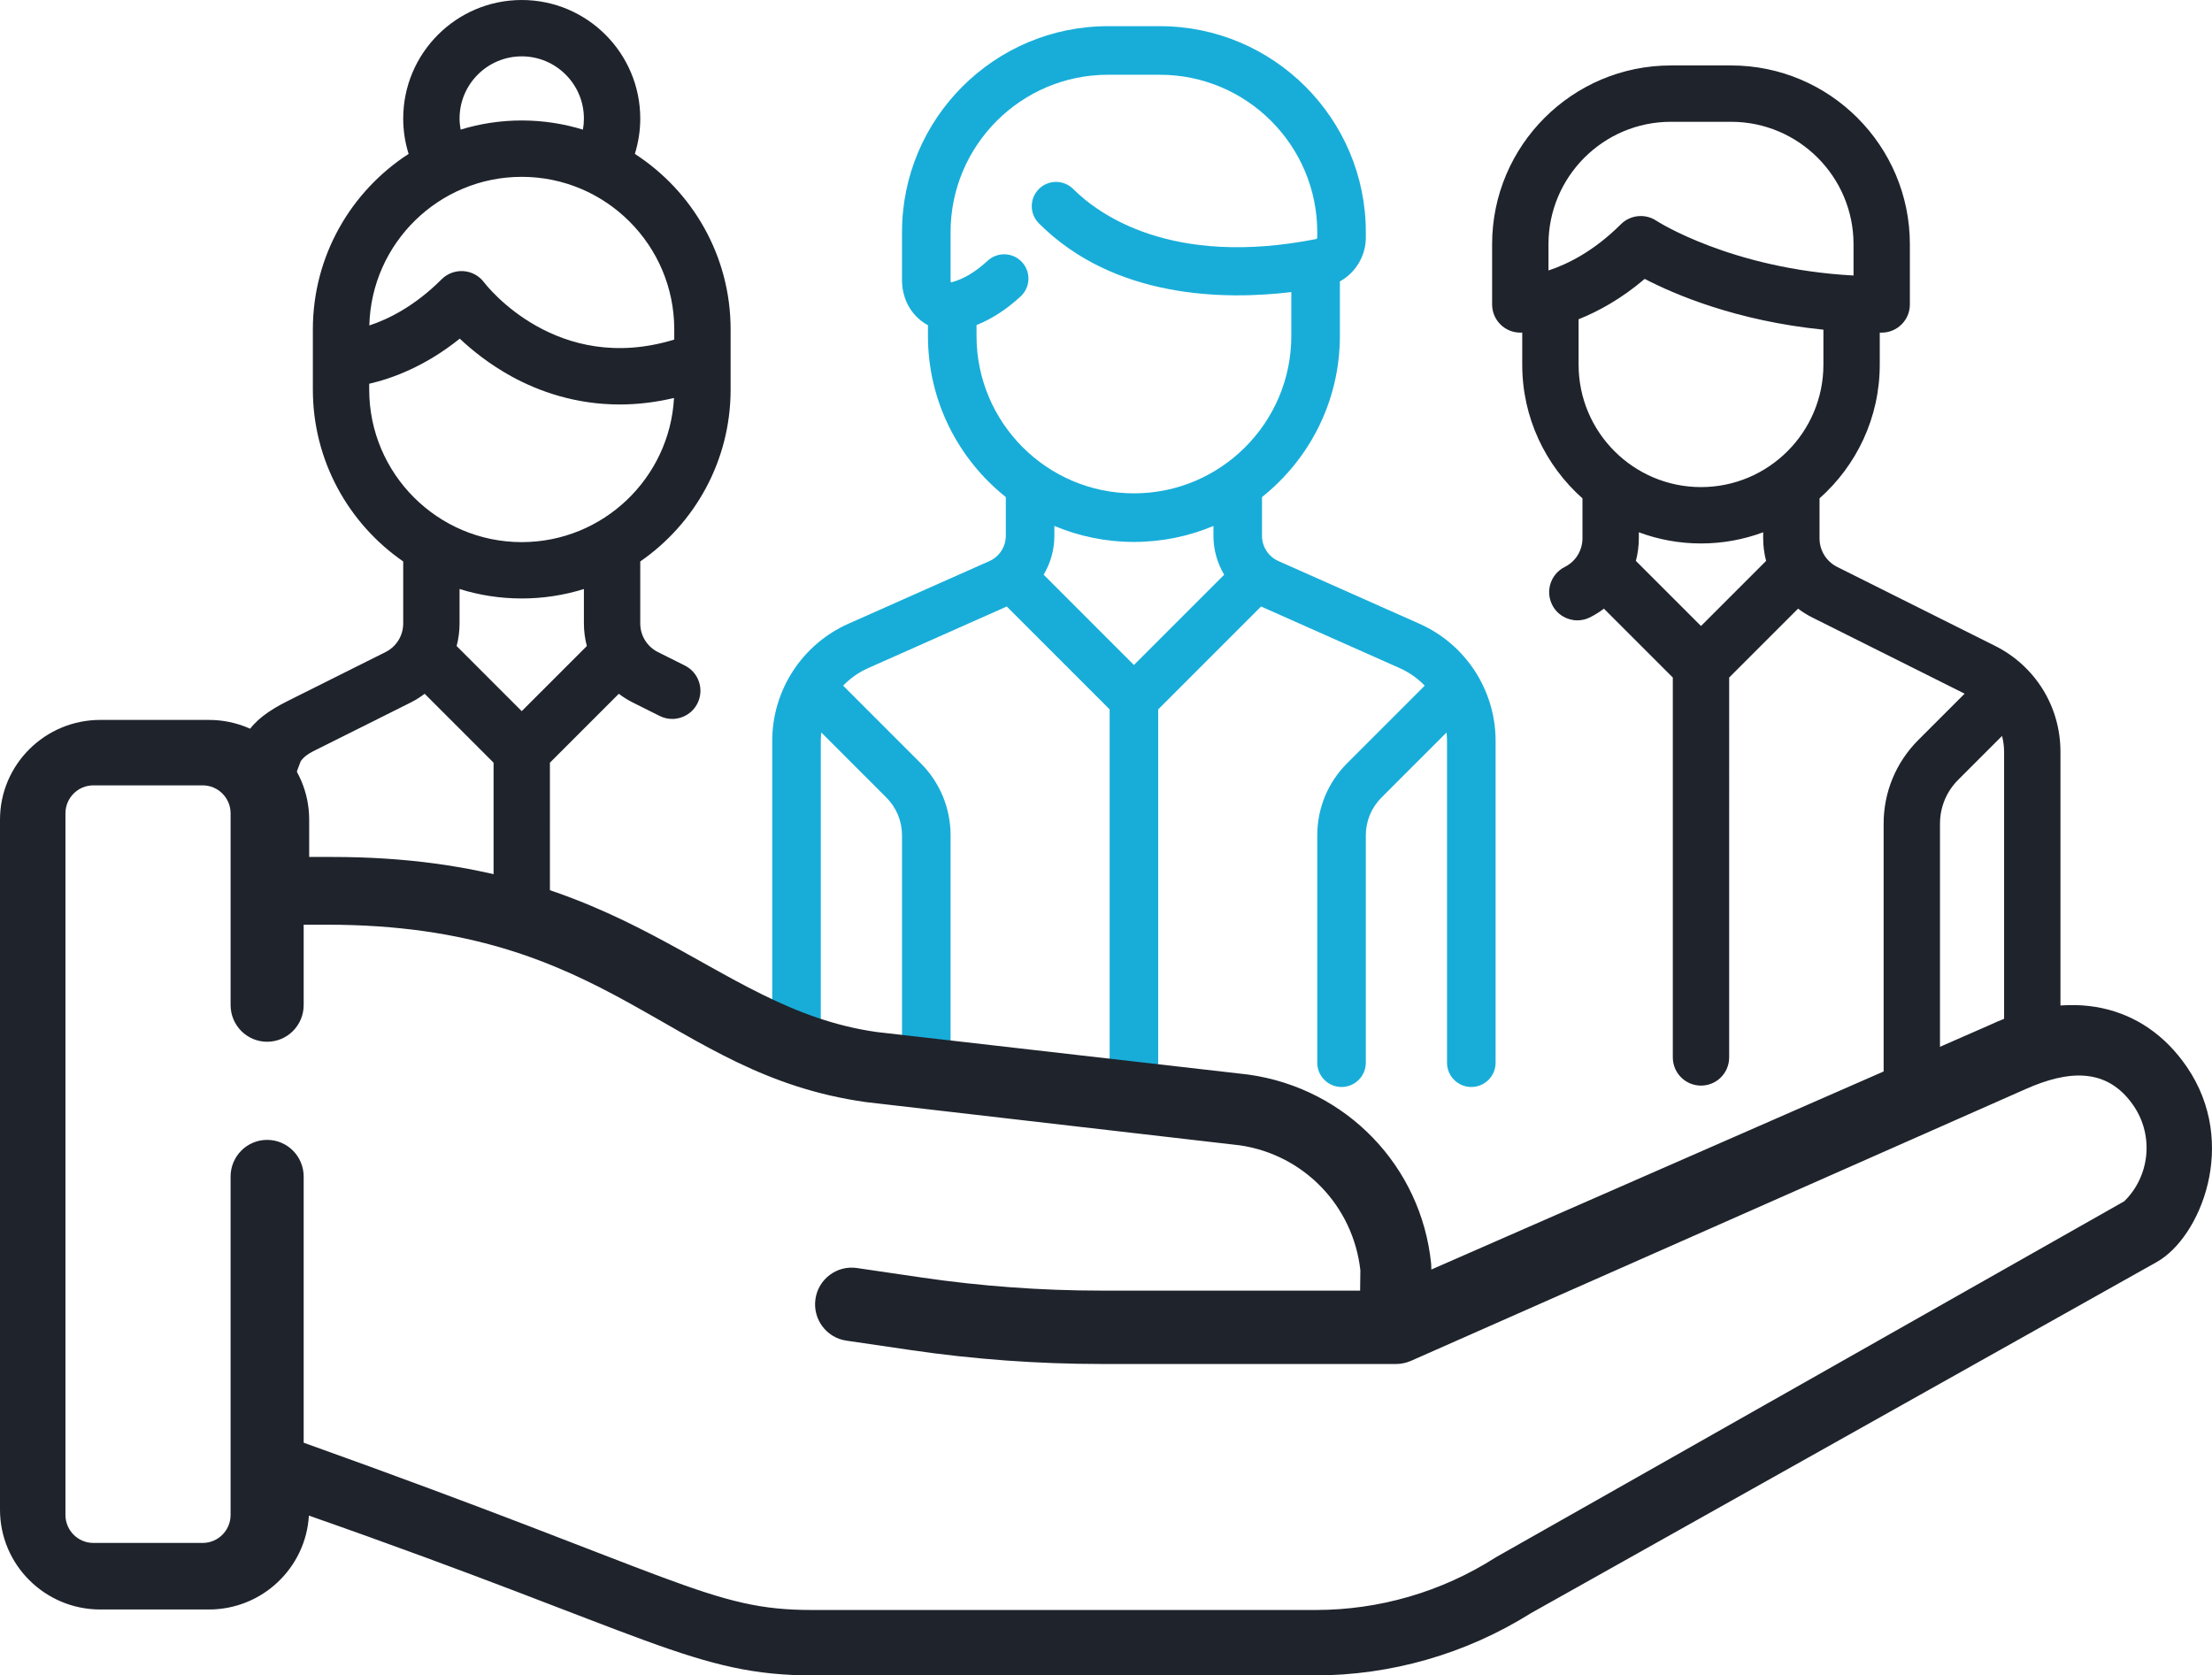
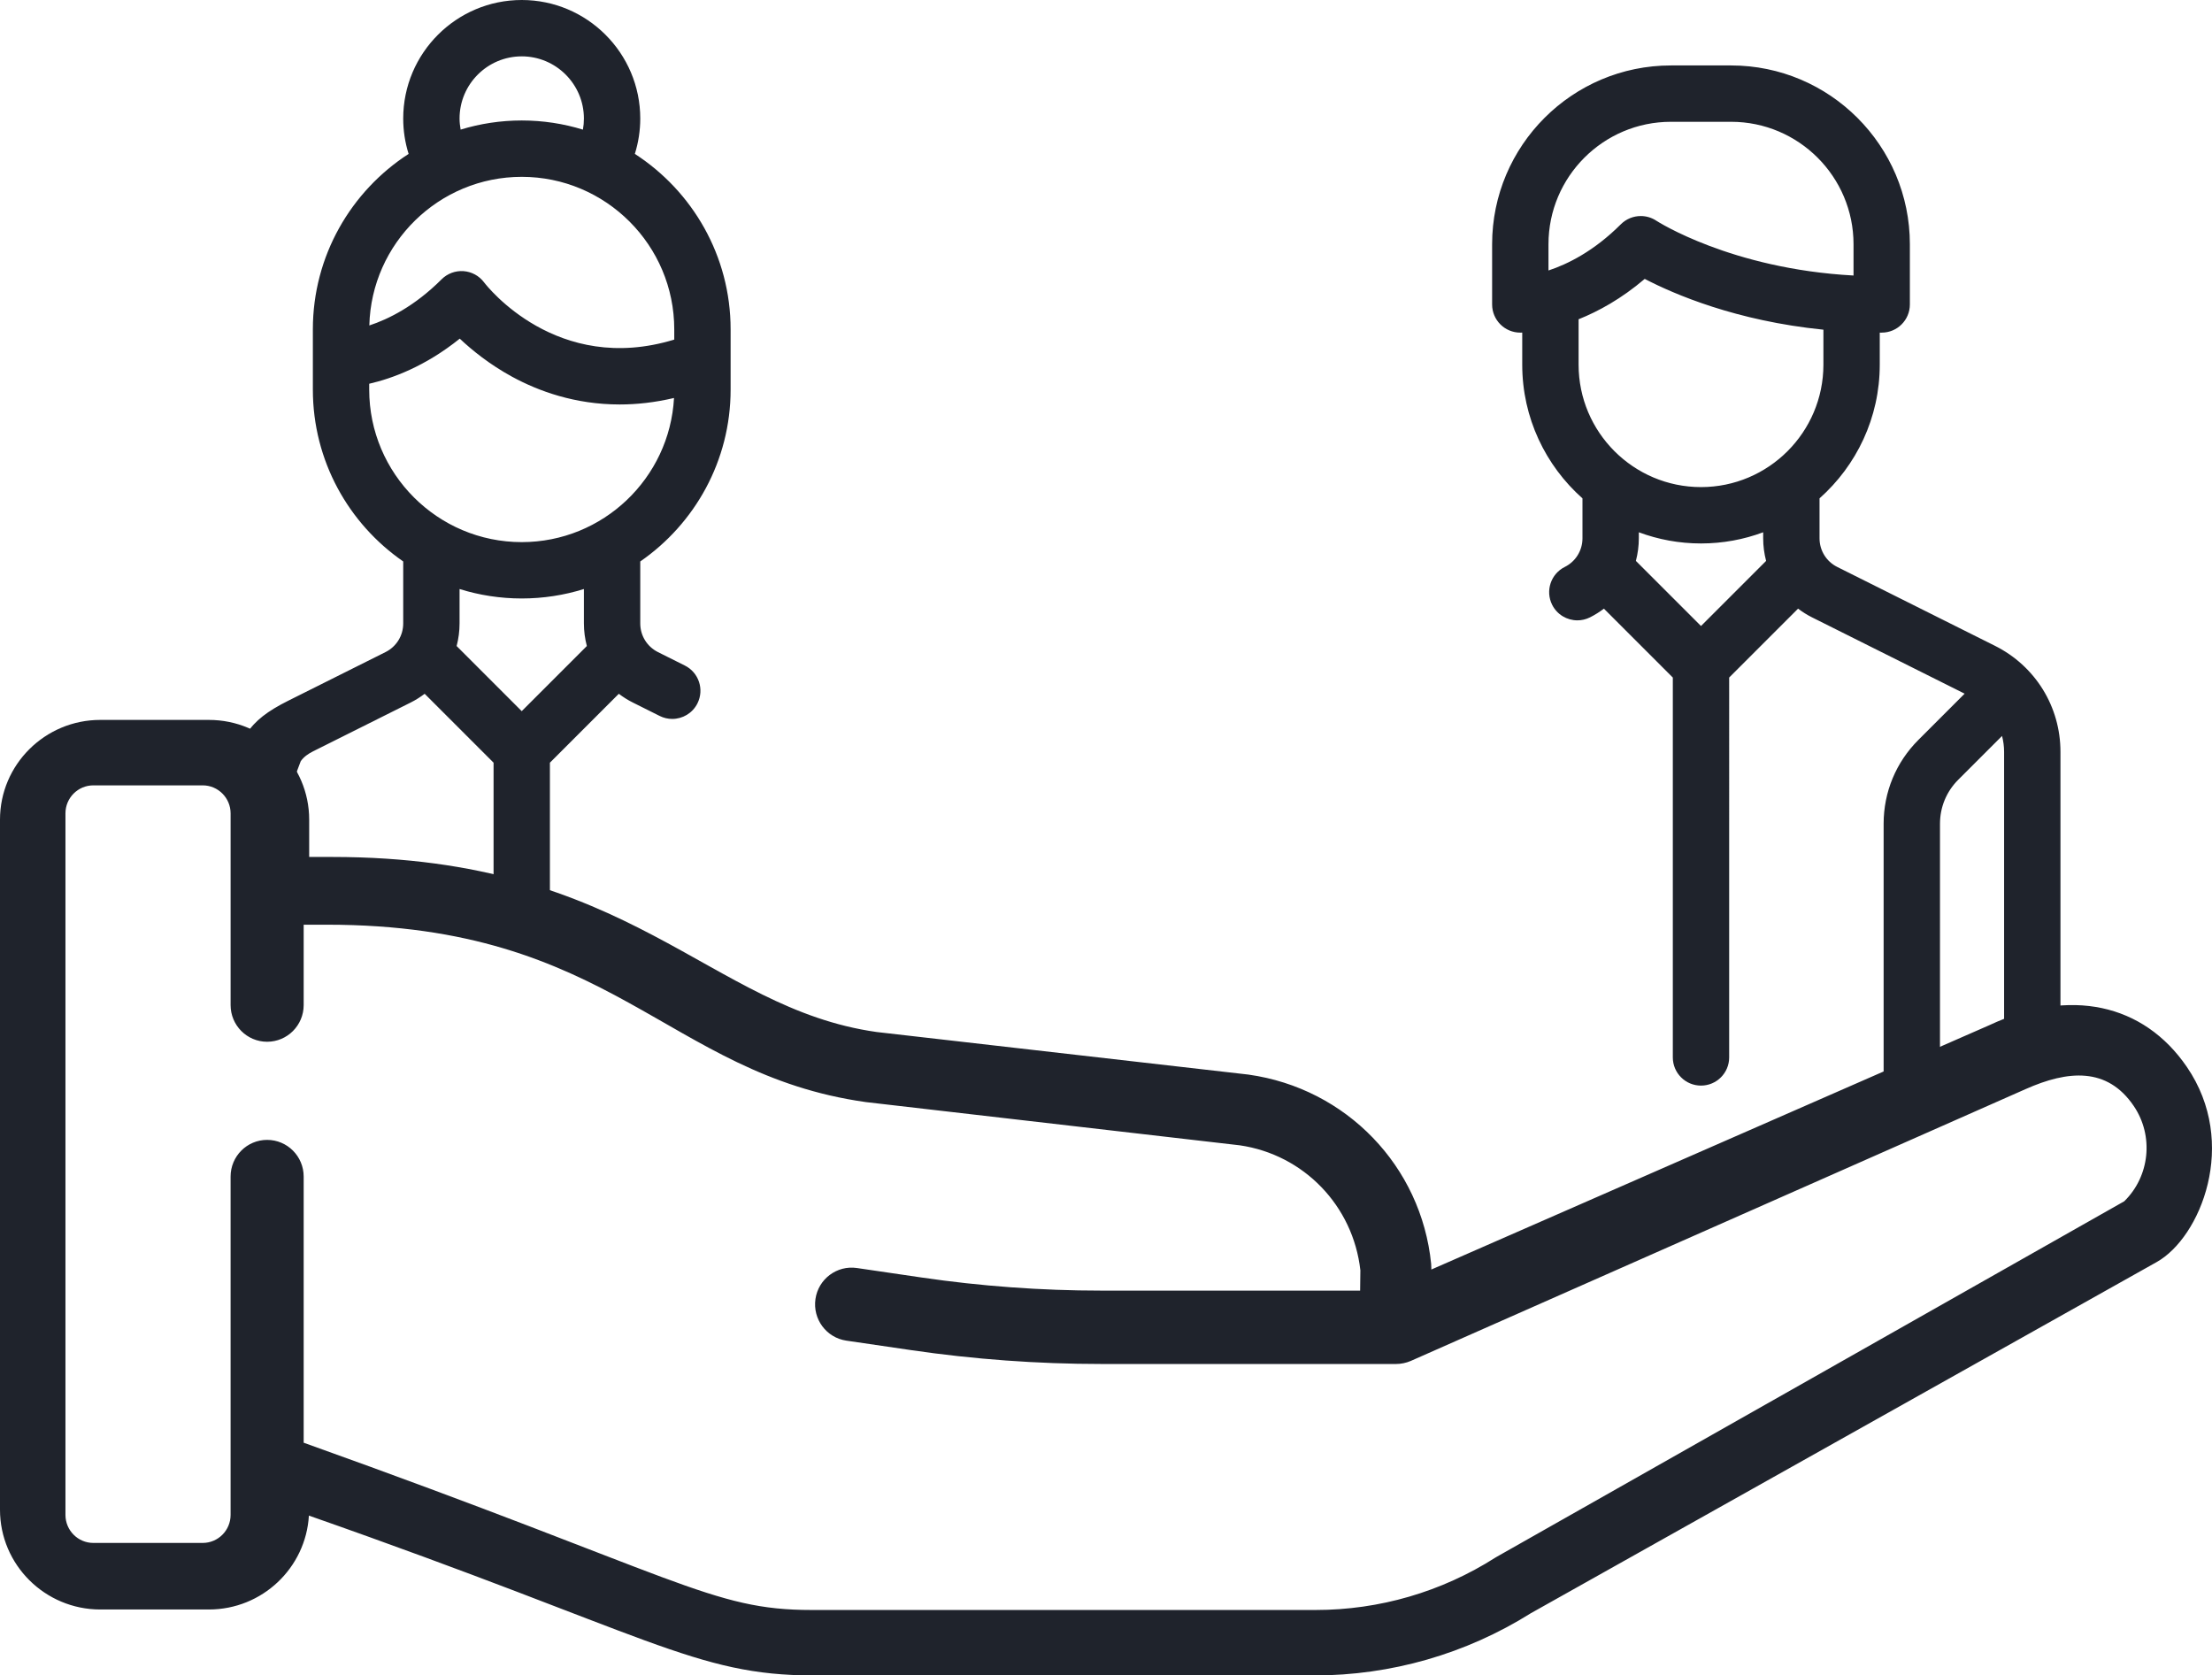
<svg xmlns="http://www.w3.org/2000/svg" width="169" height="128" viewBox="0 0 169 128">
  <g fill="none" fill-rule="evenodd">
    <g>
      <g>
        <g>
          <g fill-rule="nonzero">
-             <path fill="#18ADD9" d="M108.453 47.656l-10.78-4.792c-.762-.338-1.254-1.095-1.254-1.928v-2.96c3.622-2.886 5.95-7.33 5.95-12.309V21.5c1.192-.66 1.982-1.933 1.982-3.36v-.405C104.351 9.06 97.292 2 88.616 2H84.65c-8.676 0-15.735 7.059-15.735 15.735v3.67c0 1.254.54 2.39 1.48 3.117.16.124.327.232.502.326v.819c0 4.98 2.328 9.423 5.949 12.308v2.96c0 .834-.492 1.59-1.253 1.93l-10.781 4.79C61.282 49.226 59 52.736 59 56.6v22.324c0 1.024.83 1.855 1.855 1.855s1.855-.83 1.855-1.855V56.599c0-.215.016-.427.038-.638l4.968 4.967c.773.774 1.199 1.801 1.199 2.895v17.365c0 1.024.83 1.855 1.855 1.855 1.024 0 1.855-.83 1.855-1.855V63.823c0-2.085-.812-4.044-2.286-5.518l-5.922-5.922c.534-.554 1.174-1.013 1.902-1.337l10.599-4.71 7.86 7.86v26.992c0 1.024.83 1.855 1.855 1.855s1.855-.83 1.855-1.855V54.196l7.86-7.86 10.599 4.71c.728.324 1.368.783 1.902 1.337l-5.922 5.922c-1.474 1.474-2.286 3.433-2.286 5.518v17.365c0 1.024.83 1.855 1.855 1.855s1.855-.83 1.855-1.855V63.823c0-1.093.426-2.121 1.2-2.895l4.967-4.967c.022.21.037.423.037.638v24.589c0 1.024.83 1.855 1.855 1.855s1.856-.83 1.856-1.855V56.599c-.001-3.864-2.282-7.374-5.813-8.943zm-21.82 3.148l-6.897-6.897c.524-.882.82-1.903.82-2.971v-.755c1.87.786 3.924 1.222 6.077 1.222 2.152 0 4.205-.436 6.076-1.222v.755c0 1.068.296 2.089.82 2.971l-6.897 6.897zm0-13.112c-6.631 0-12.025-5.394-12.025-12.025v-.834c1.157-.46 2.287-1.19 3.369-2.187.753-.695.8-1.869.105-2.622-.695-.753-1.869-.8-2.622-.105-.928.857-1.855 1.41-2.755 1.645-.021.006-.037.008-.049.009-.013-.026-.031-.08-.031-.168v-3.67c0-6.63 5.394-12.024 12.025-12.024h3.965c6.631 0 12.025 5.394 12.025 12.025v.404c0 .06-.036.112-.083.122-11.11 2.194-16.682-1.941-18.561-3.821-.725-.725-1.9-.725-2.624 0-.725.724-.725 1.9 0 2.623 5.761 5.761 14.168 5.865 19.286 5.25v3.353c0 6.63-5.395 12.025-12.025 12.025z" transform="translate(-555 -3112) translate(0 3024) translate(555 88)" />
            <path fill="#1F232C" d="M55.82 29.765v-4.603c0-5.616-2.919-10.56-7.316-13.405.271-.871.413-1.784.413-2.701C48.917 4.062 44.855 0 39.861 0c-4.993 0-9.055 4.062-9.055 9.056 0 .929.14 1.832.413 2.701-4.398 2.845-7.316 7.79-7.316 13.405v4.602c0 5.439 2.736 10.248 6.903 13.13v4.734c0 .934-.52 1.774-1.354 2.191l-7.446 3.723C18.918 55.086 18 56.548 18 60l3.306 2.573 1.67-4.418c.234-.337.577-.572.955-.761l7.447-3.723c.381-.191.736-.417 1.067-.667l5.264 5.264v11.564c0 1.188.963 2.152 2.152 2.152 1.19 0 2.153-.964 2.153-2.152V58.268l5.264-5.264c.331.25.686.476 1.067.666l2.054 1.027c.309.155.637.228.961.228.79 0 1.55-.436 1.927-1.19.532-1.064.1-2.357-.963-2.888l-2.053-1.027c-.835-.418-1.354-1.257-1.354-2.19v-4.735c4.167-2.882 6.903-7.692 6.903-13.13zM39.861 4.305c2.62 0 4.75 2.132 4.75 4.75 0 .29-.025.572-.075.849-1.48-.454-3.049-.7-4.675-.7-1.623 0-3.19.245-4.668.698-.05-.277-.082-.559-.082-.846 0-2.62 2.131-4.75 4.75-4.75zm0 9.205c6.426 0 11.653 5.227 11.653 11.653v.78c-8.962 2.744-14.304-4.074-14.532-4.373-.375-.5-.947-.811-1.57-.856-.622-.043-1.233.184-1.675.626-2.055 2.054-4.067 3.046-5.52 3.524.158-6.288 5.32-11.354 11.644-11.354zm0 40.821l-4.974-4.975c.145-.555.224-1.133.224-1.727V45c1.501.469 3.097.722 4.75.722 1.654 0 3.25-.253 4.75-.722v2.628c0 .594.08 1.173.225 1.727l-4.975 4.975zm0-12.914c-6.425 0-11.653-5.227-11.653-11.653v-.446c1.717-.394 4.263-1.31 6.918-3.446.94.886 2.282 1.973 3.992 2.906 2.023 1.103 4.816 2.123 8.228 2.123 1.296 0 2.684-.15 4.15-.496-.334 6.128-5.424 11.012-11.635 11.012zM152.416 49.338l-12.048-6.024c-.835-.417-1.353-1.257-1.353-2.19v-3.051c2.82-2.504 4.601-6.153 4.601-10.212v-2.45l.148.001c1.19 0 2.153-.964 2.153-2.152v-4.602C145.917 11.127 139.79 5 132.26 5h-4.602C120.127 5 114 11.127 114 18.658v4.602c0 1.188.964 2.152 2.153 2.152.018 0 .07 0 .148-.003v2.452c0 4.06 1.782 7.708 4.602 10.212v3.051c0 .934-.519 1.773-1.354 2.19-1.063.532-1.495 1.825-.963 2.889.378.754 1.138 1.19 1.928 1.19.323 0 .651-.073.96-.227.382-.191.737-.416 1.068-.667l5.264 5.264v29.02c0 1.19.964 2.154 2.153 2.154s2.152-.964 2.152-2.153V51.762l5.264-5.263c.331.25.686.476 1.067.666l11.659 5.83-3.536 3.536c-1.71 1.71-2.653 3.984-2.653 6.403v20.045c0 1.189.964 2.153 2.153 2.153s2.153-.964 2.153-2.153V62.934c0-1.269.494-2.462 1.391-3.36l3.35-3.349c.101.39.157.796.157 1.213V79.48c0 1.19.964 2.153 2.153 2.153s2.153-.964 2.153-2.153V57.438c0-3.452-1.918-6.556-5.006-8.1zm-34.11-28.674v-2.007c0-5.156 4.195-9.352 9.352-9.352h4.602c5.156 0 9.352 4.196 9.352 9.352v2.392c-9.359-.505-15.006-4.147-15.061-4.183-.364-.243-.78-.361-1.194-.361-.555 0-1.106.214-1.523.63-2.06 2.06-4.078 3.051-5.529 3.529zm11.653 27.162l-4.975-4.974c.145-.556.225-1.134.225-1.728v-.459c1.48.551 3.08.854 4.75.854s3.27-.303 4.75-.854v.459c0 .594.079 1.172.224 1.728l-4.974 4.974zm0-10.613c-5.157 0-9.352-4.195-9.352-9.352v-3.47c1.507-.603 3.264-1.56 5.052-3.084 2.26 1.177 6.99 3.21 13.652 3.881v2.673c0 5.157-4.196 9.352-9.352 9.352z" transform="translate(-555 -3112) translate(0 3024) translate(555 88)" />
            <path fill="#1F232C" d="M152 78.317l-42.646 18.674.001-.129c.002-.102-.003-.205-.013-.307-.746-7.46-6.48-13.406-13.946-14.456l-.071-.009-28.355-3.247C54.06 77.013 48.269 65.47 25.39 65.47h-1.768v-2.852c0-4.2-3.436-7.618-7.66-7.618H7.66C3.436 55 0 58.417 0 62.618v52.725c0 4.201 3.436 7.619 7.66 7.619h8.302c4.073 0 7.404-3.18 7.638-7.173C49.736 124.943 53.056 128 62.172 128h38.245c5.863 0 11.58-1.642 16.538-4.751l47.826-26.834c3.32-1.866 6.298-9.059 2.298-14.905-3.326-4.862-8.96-6.055-15.08-3.193zm10.295 13.459l-47.928 27.152c-.042.023-.082.048-.123.073-4.11 2.616-8.857 3.999-13.724 3.999H62.013c-7.7 0-9.933-2.456-38.812-12.78V89.888c0-1.548-1.25-2.803-2.792-2.803-1.542 0-2.792 1.255-2.792 2.803v25.85c0 1.18-.955 2.139-2.129 2.139H7.13c-1.174 0-2.129-.96-2.129-2.138V62.138C5 60.959 5.955 60 7.13 60h8.358c1.174 0 2.13.96 2.13 2.138v14.647c0 1.548 1.25 2.803 2.79 2.803 1.543 0 2.793-1.255 2.793-2.803v-6.14h1.78c21.846 0 25.923 11.385 41.115 13.544l.072.01 28.548 3.3c4.896.71 8.665 4.622 9.218 9.548l-.019 1.553H84.13c-4.577 0-9.194-.337-13.721-1.001l-4.942-.725c-1.524-.223-2.943.837-3.165 2.368-.223 1.532.833 2.956 2.358 3.18l4.942.724c4.793.703 9.681 1.06 14.528 1.06h22.543c.357 0 .762-.08 1.115-.234l46.951-20.758c3.261-1.455 6.26-1.702 8.284 1.283 1.548 2.286 1.225 5.366-.727 7.279z" transform="translate(-555 -3112) translate(0 3024) translate(555 88)" />
          </g>
        </g>
      </g>
    </g>
  </g>
</svg>